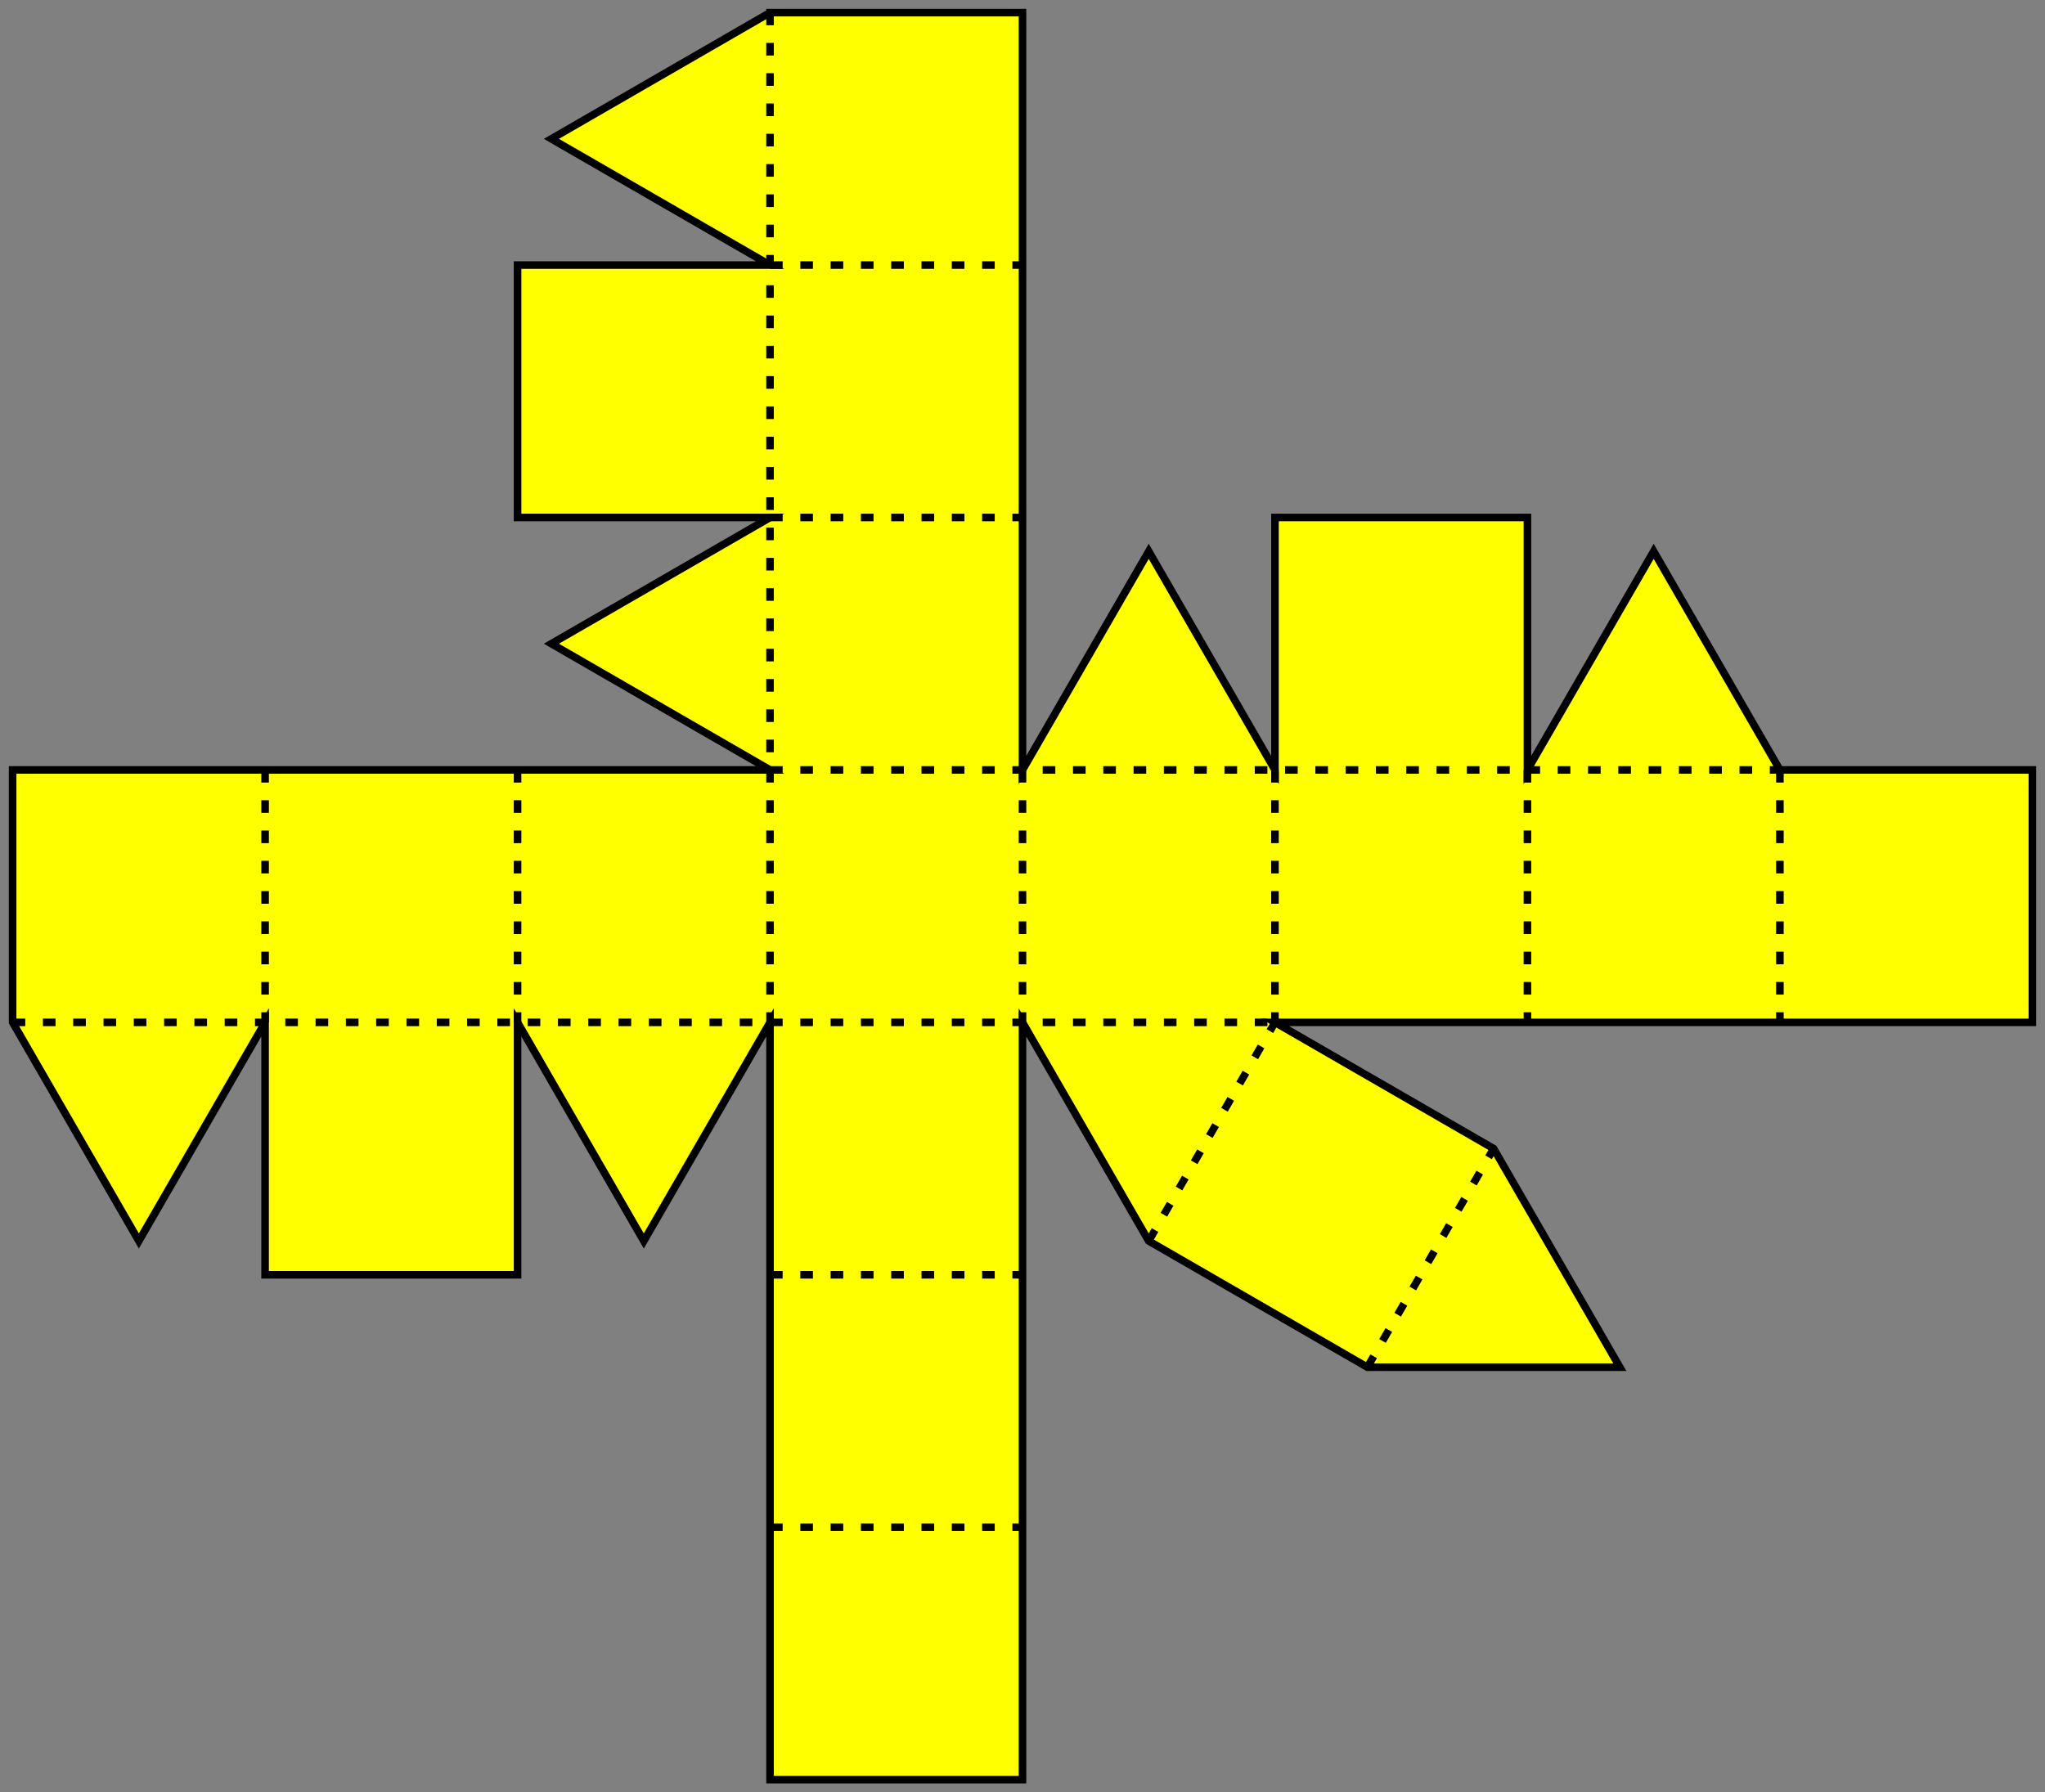
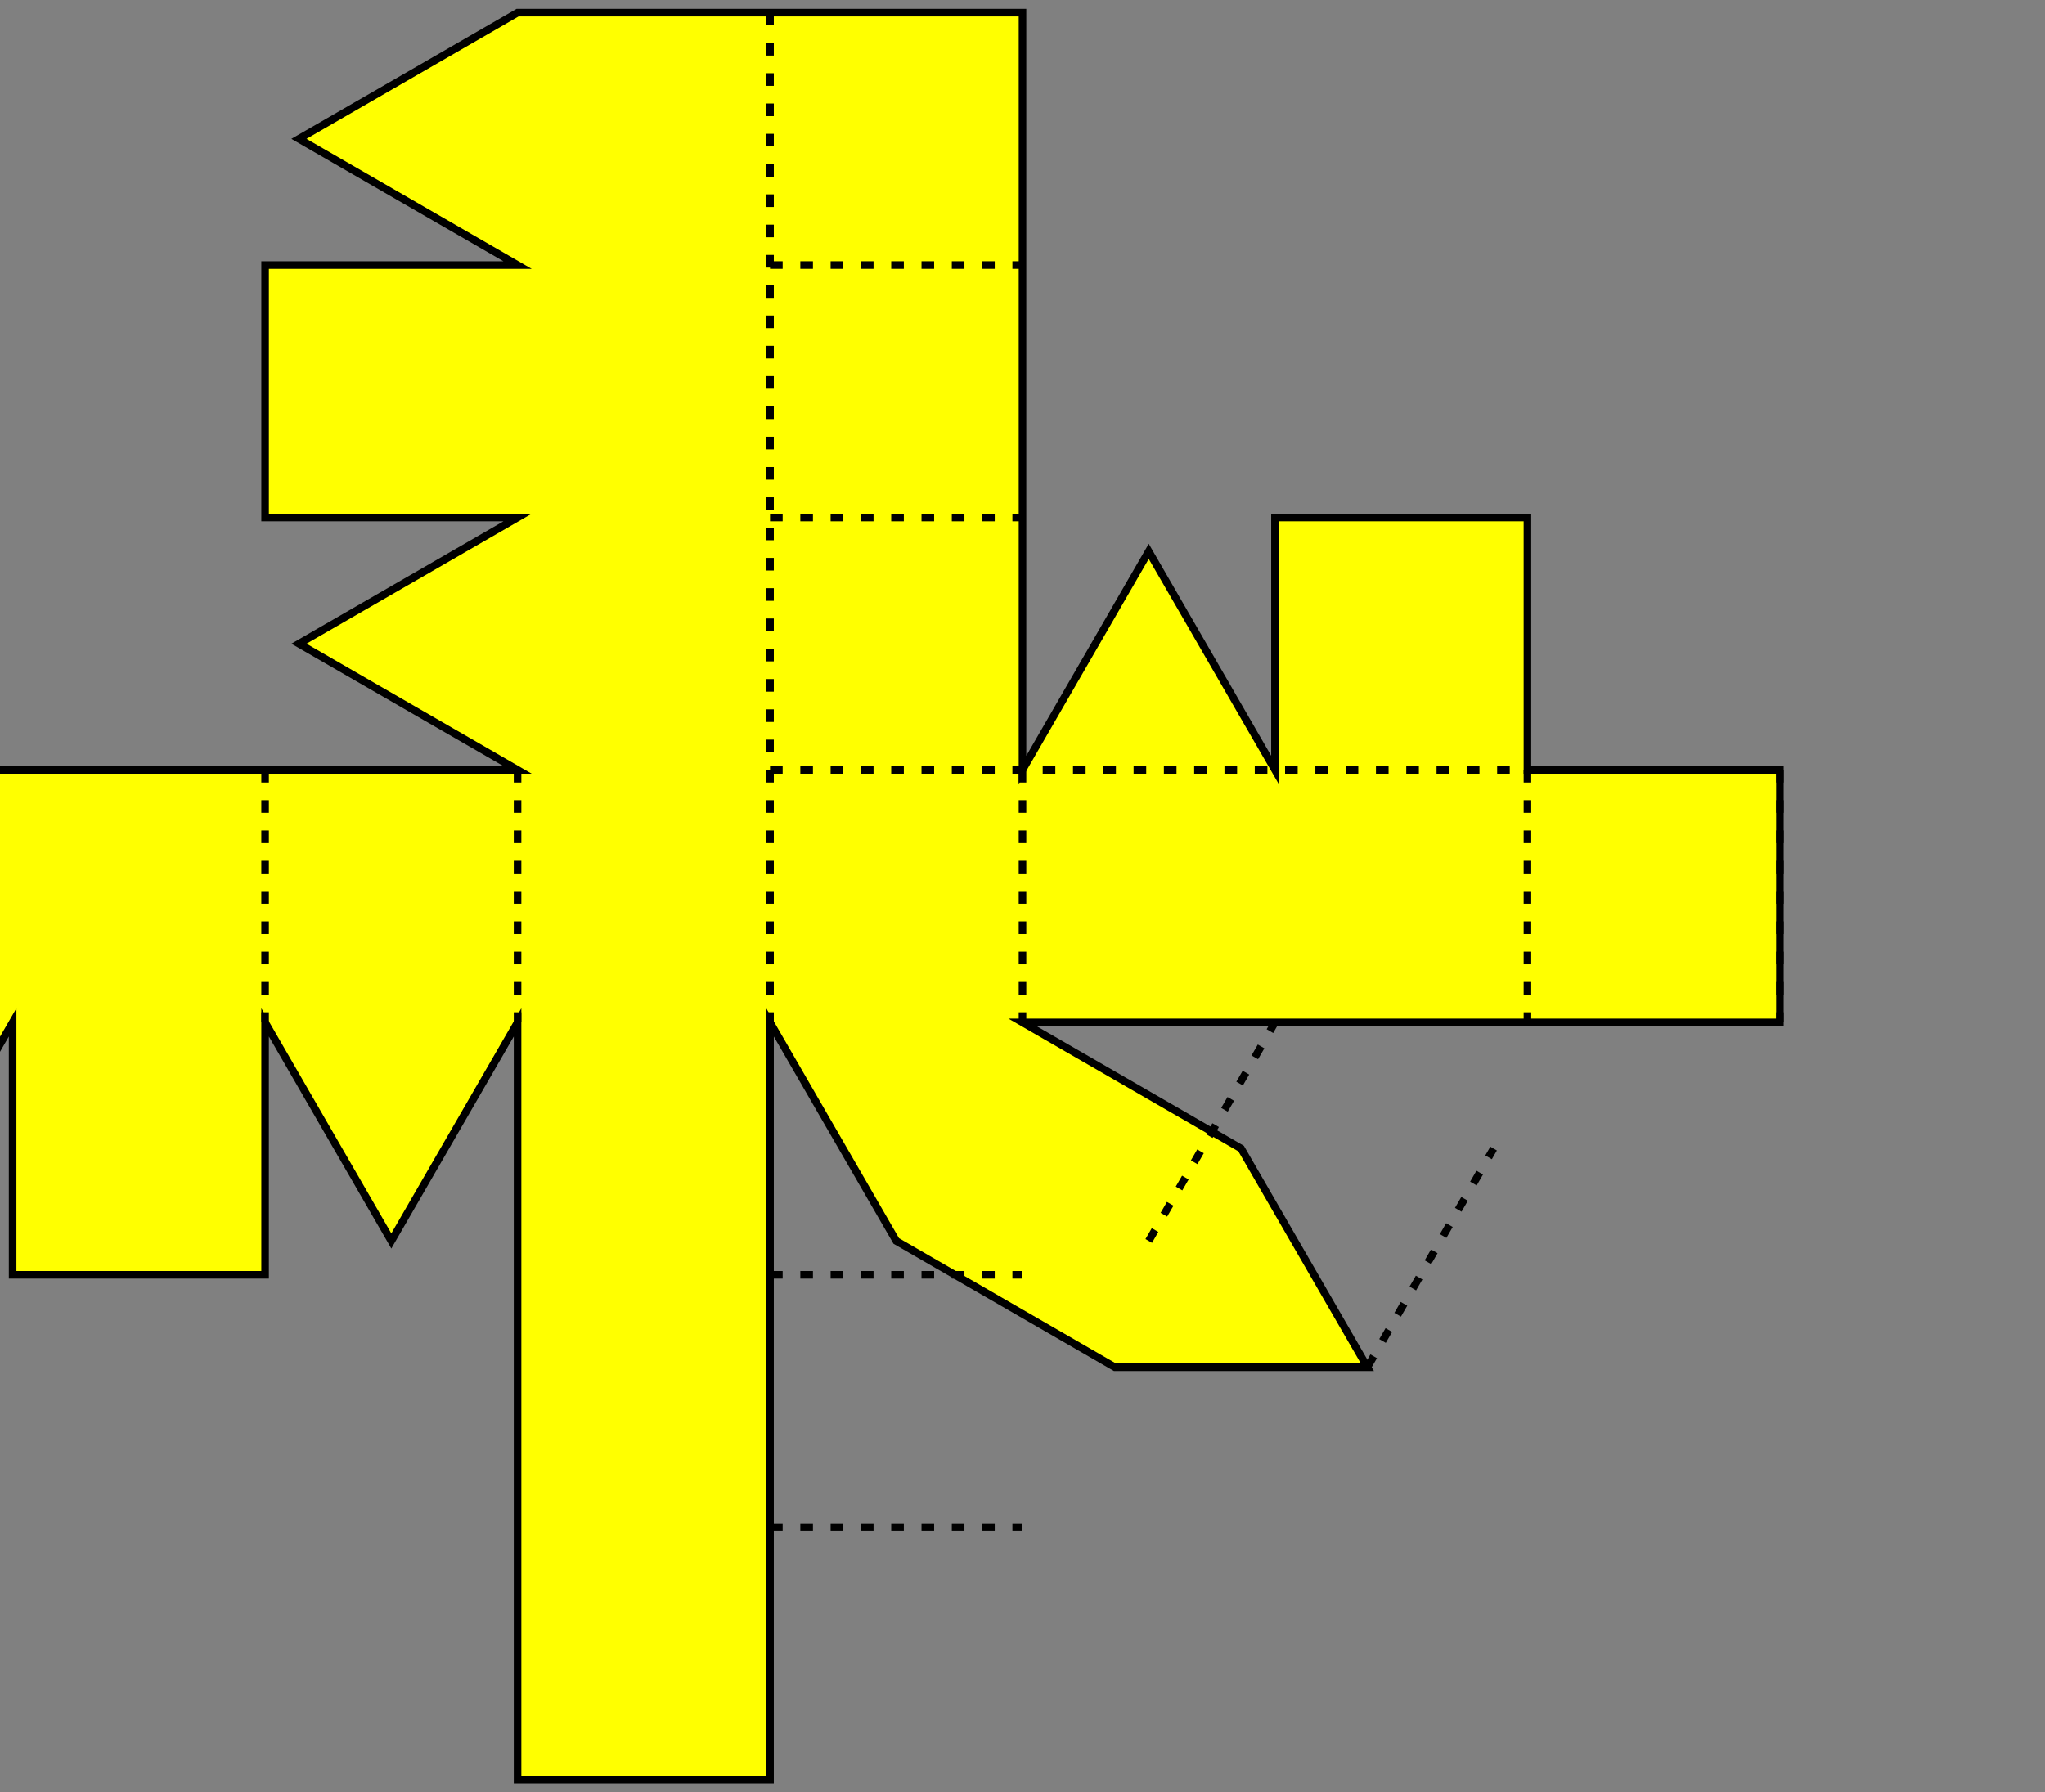
<svg xmlns="http://www.w3.org/2000/svg" version="1.1" viewBox="-5 -5 810 710">
  <rect x="-5" y="-5" width="810" height="710" fill="#808080" stroke="none" />
  <g stroke="#000" stroke-width="3">
    <g fill="#ff0">
-       <path d="m300 0h100v300l50-86.602 50 86.602v-100h100v100l50-86.602 50 86.602h100v100h-300l86.602 50 50 86.602h-100l-86.602-50-50-86.602v300h-100v-300l-50 86.602-50-86.602v100h-100v-100l-50 86.602-50-86.602v-100h300l-86.602-50 86.602-50h-100v-100h100l-86.602-50 86.602-50z" />
+       <path d="m300 0h100v300l50-86.602 50 86.602v-100h100v100h100v100h-300l86.602 50 50 86.602h-100l-86.602-50-50-86.602v300h-100v-300l-50 86.602-50-86.602v100h-100v-100l-50 86.602-50-86.602v-100h300l-86.602-50 86.602-50h-100v-100h100l-86.602-50 86.602-50z" />
    </g>
    <g fill="none" stroke-dasharray="5,7">
      <line x1="300" x2="300" y2="400" />
-       <line x2="500" y1="400" y2="400" />
      <line x1="300" x2="700" y1="300" y2="300" />
      <line x1="450" x2="500" y1="486.6" y2="400" />
      <line x1="536.6" x2="586.6" y1="536.6" y2="450" />
      <line x1="300" x2="400" y1="100" y2="100" />
      <line x1="300" x2="400" y1="200" y2="200" />
      <line x1="300" x2="400" y1="500" y2="500" />
      <line x1="300" x2="400" y1="600" y2="600" />
      <line x1="100" x2="100" y1="300" y2="400" />
      <line x1="200" x2="200" y1="300" y2="400" />
      <line x1="400" x2="400" y1="300" y2="400" />
-       <line x1="500" x2="500" y1="300" y2="400" />
      <line x1="600" x2="600" y1="300" y2="400" />
      <line x1="700" x2="700" y1="300" y2="400" />
    </g>
  </g>
</svg>